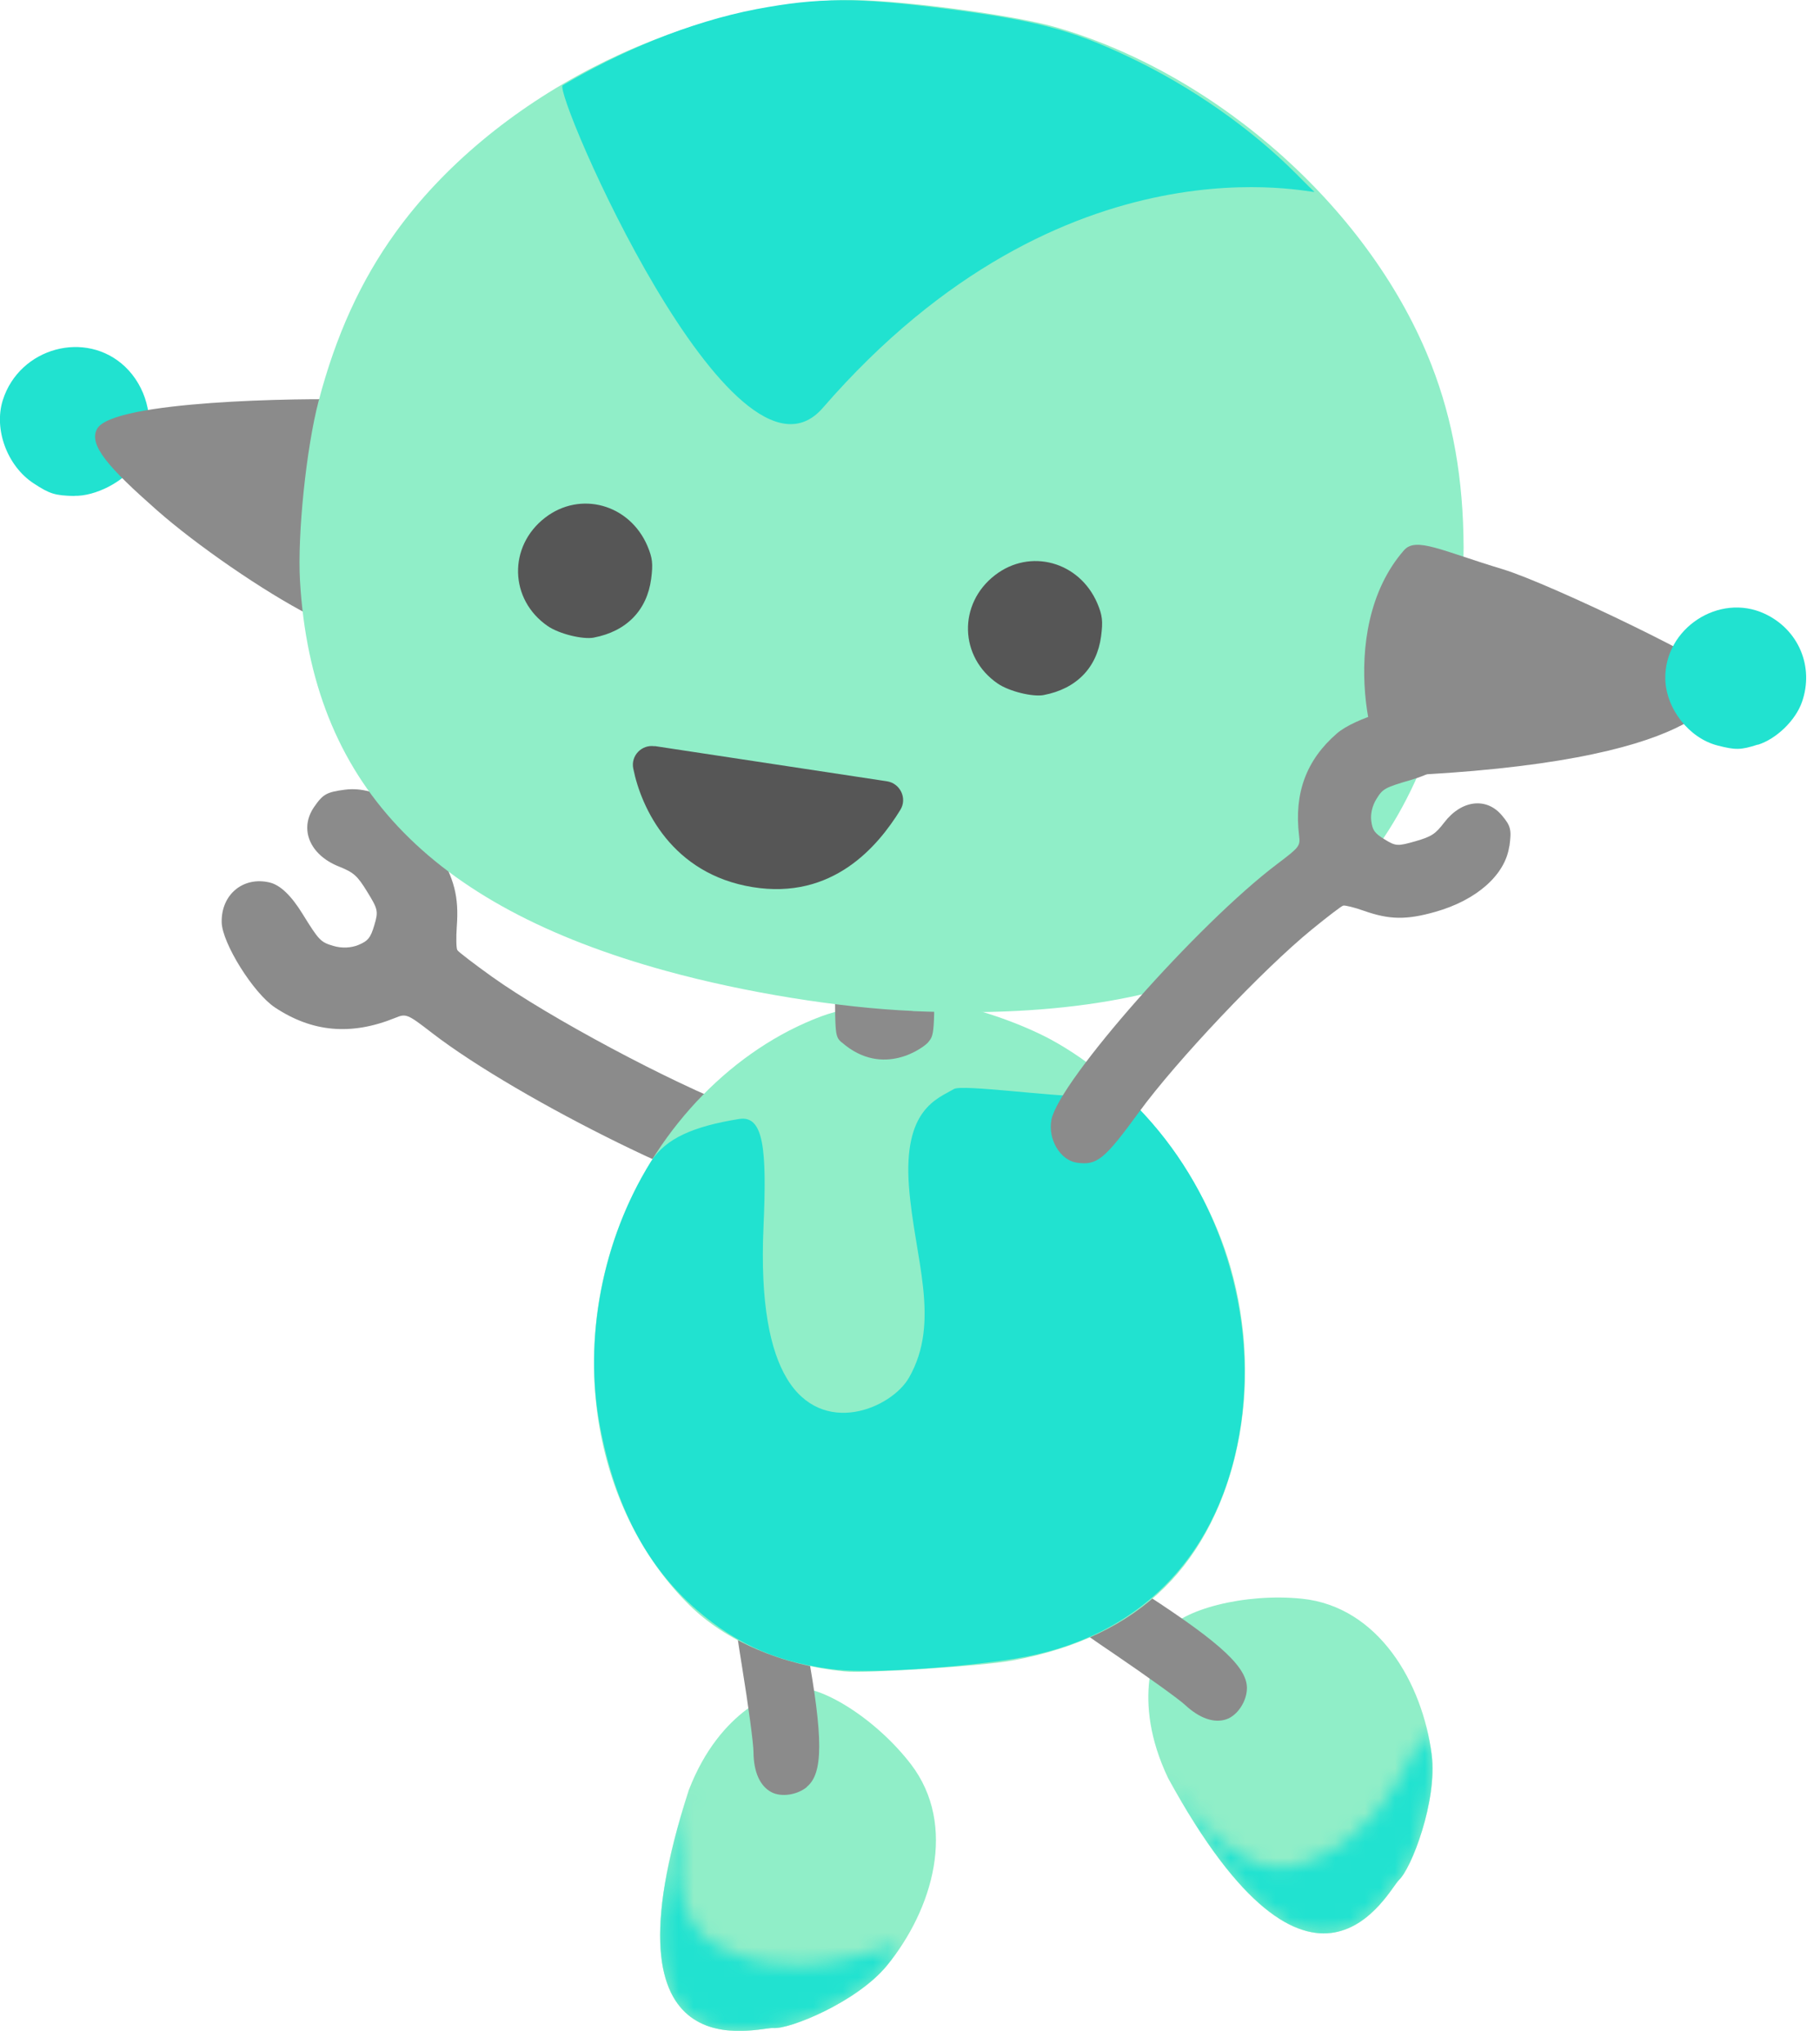
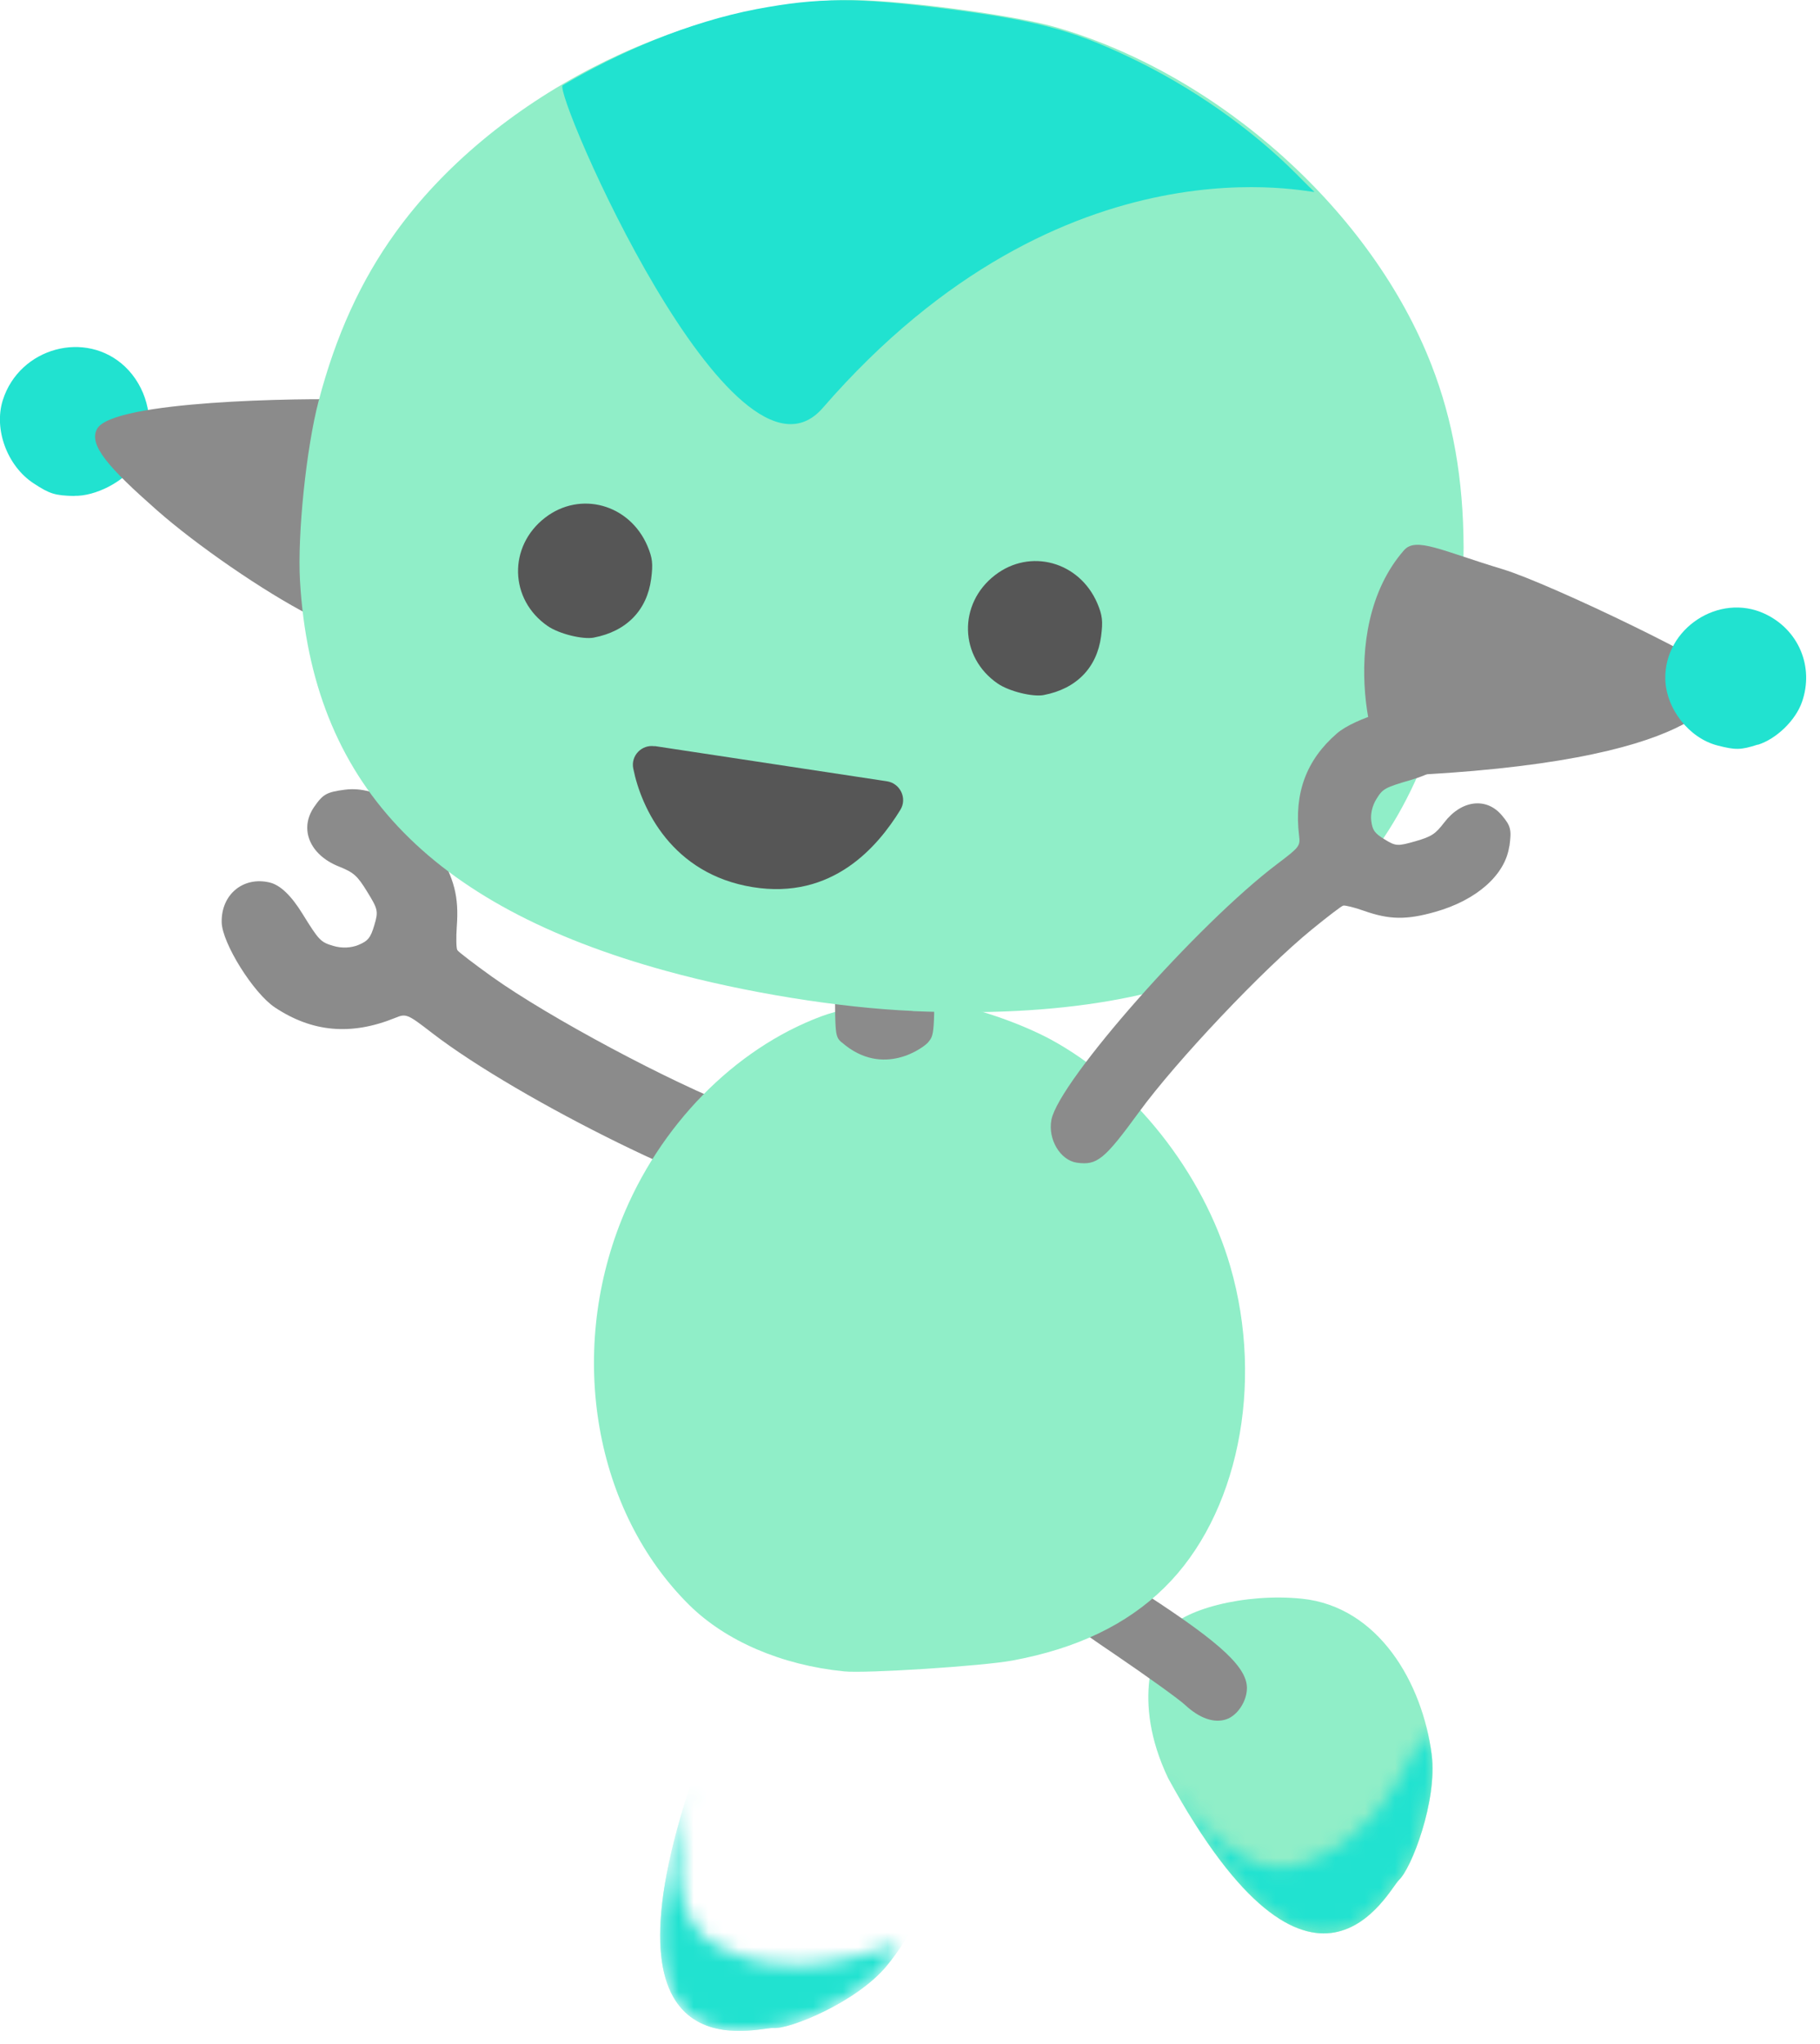
<svg xmlns="http://www.w3.org/2000/svg" width="122" height="137" viewBox="0 0 122 137" fill="none">
  <g clip-path="url(#clip0_643_215)">
-     <path d="M51.83 135.91C52.9 136.02 57.44 134.17 59.44 131.74C62.52 127.99 64.2 122.33 61.06 118.23C58.75 115.22 54.96 112.81 53.06 113.13C52.14 113.29 48.29 114.48 46.17 119.97C39.9 139.37 50.92 135.81 51.84 135.91H51.83Z" fill="#90EEC8" />
-     <path d="M54.08 119.75C55.19 118.85 55.19 116.49 54.1 110.48C53.37 106.47 53.11 105.76 52.18 105.16C51.03 104.43 49.37 105.08 49.11 106.36C49.02 106.79 49.23 108.53 49.74 111.69C50.16 114.27 50.51 116.86 50.51 117.44C50.52 118.76 50.95 119.71 51.72 120.11C52.38 120.45 53.42 120.3 54.09 119.76L54.08 119.75Z" fill="#8B8B8B" />
    <mask id="mask0_643_215" style="mask-type:luminance" maskUnits="userSpaceOnUse" x="44" y="119" width="17" height="18">
      <path d="M51.83 135.91C52.9 136.02 57.44 134.17 59.44 131.74C62.52 127.99 55.46 133.96 48.71 130.7C47.87 130.29 44 129.22 46.16 119.97C39.89 139.37 50.91 135.81 51.83 135.91Z" fill="white" />
    </mask>
    <g mask="url(#mask0_643_215)">
      <path d="M51.83 135.91C52.9 136.02 57.44 134.17 59.44 131.74C62.52 127.99 64.2 122.33 61.06 118.23C58.75 115.22 54.96 112.81 53.06 113.13C52.14 113.29 48.29 114.48 46.17 119.97C39.9 139.37 50.92 135.81 51.84 135.91H51.83Z" fill="#90EEC8" />
      <path d="M51.83 135.91C52.9 136.02 57.44 134.17 59.44 131.74C62.52 127.99 64.2 122.33 61.06 118.23C58.75 115.22 54.96 112.81 53.06 113.13C52.14 113.29 48.29 114.48 46.17 119.97C39.9 139.37 50.92 135.81 51.84 135.91H51.83Z" fill="#21E2D0" />
    </g>
    <path d="M23.15 52.92C25.28 52.65 27.66 54.21 29.3 56.95C30.45 58.87 30.77 60.08 30.62 62.09C30.57 62.84 30.58 63.56 30.66 63.68C30.74 63.8 31.77 64.59 32.97 65.45C36.79 68.18 45.05 72.59 49.48 74.27C53.57 75.82 54.14 76.23 54.32 77.73C54.48 78.98 53.21 80.29 51.74 80.4C48.81 80.62 34.82 73.75 28.94 69.21C27.31 67.95 27.22 67.91 26.48 68.22C23.54 69.41 20.93 69.18 18.42 67.51C16.98 66.55 14.89 63.2 14.86 61.81C14.82 59.95 16.3 58.72 18.07 59.14C18.784 59.307 19.523 60.013 20.29 61.26C21.38 63.02 21.49 63.14 22.34 63.39C22.91 63.56 23.53 63.53 24.02 63.33C24.67 63.06 24.84 62.85 25.09 62.01C25.37 61.07 25.34 60.94 24.62 59.77C23.95 58.68 23.72 58.47 22.69 58.06C20.74 57.27 20.04 55.53 21.07 54.06C21.66 53.21 21.91 53.08 23.14 52.92H23.15Z" fill="#8B8B8B" />
    <path d="M93.77 125.99C94.58 125.29 96.36 120.72 95.97 117.6C95.36 112.79 92.41 107.67 87.27 107.14C83.5 106.75 79.14 107.84 78.07 109.45C77.55 110.23 75.77 113.85 78.3 119.16C88.09 137.04 93.08 126.59 93.78 125.99H93.77Z" fill="#90EEC8" />
    <path d="M83.58 113.25C83.69 111.83 81.97 110.2 76.85 106.87C73.44 104.65 72.74 104.34 71.66 104.61C70.34 104.94 69.67 106.6 70.42 107.67C70.67 108.03 72.08 109.08 74.73 110.87C76.89 112.34 79.01 113.86 79.44 114.26C80.41 115.16 81.39 115.5 82.21 115.22C82.91 114.98 83.52 114.11 83.58 113.26V113.25Z" fill="#8B8B8B" />
    <path d="M56.58 112.01C52.39 111.59 48.65 109.98 46.2 107.56C39.87 101.29 38.03 90.83 41.66 81.76C44.19 75.43 49.22 70.3 55.03 68.12C57.28 67.27 61.36 66.89 63.73 67.3C65.72 67.64 68.53 68.64 70.43 69.66C75.96 72.66 80.65 78.59 82.47 84.87C84.77 92.81 82.97 101.58 78.05 106.4C75.53 108.88 72.18 110.48 67.88 111.28C65.92 111.65 58.02 112.16 56.57 112.01H56.58Z" fill="#90EEC8" />
-     <path d="M56.24 111.92C52.38 111.51 49.46 110.28 46.71 107.89C43.38 105 41.26 101.01 40.23 95.65C39.1 89.78 40.38 83.07 43.63 77.86C44.61 76.29 46.49 75.48 49.55 74.99C51.2 74.73 51.41 77.02 51.18 82.22C50.95 87.35 51.63 90.52 52.74 92.37C55.14 96.39 59.77 94.36 60.93 92.33C63.1 88.54 61.29 84.3 60.93 79.51C60.54 74.33 62.83 73.64 63.95 72.98C64.49 72.66 70.65 73.5 72.32 73.44C75.41 73.34 75.5 73.37 76.75 74.73C81.81 80.21 84.24 88.01 83.19 95.39C81.94 104.12 76.44 109.83 67.97 111.17C64.19 111.77 58.36 112.14 56.24 111.91V111.92Z" fill="#21E2D0" />
    <mask id="mask1_643_215" style="mask-type:luminance" maskUnits="userSpaceOnUse" x="78" y="116" width="19" height="14">
      <path d="M93.77 125.99C94.58 125.29 96.36 120.72 95.97 117.6C95.36 112.79 94.85 122.02 87.84 124.68C86.97 125.01 83.53 127.08 78.29 119.16C88.08 137.04 93.07 126.59 93.77 125.99Z" fill="white" />
    </mask>
    <g mask="url(#mask1_643_215)">
      <path d="M93.77 125.99C94.58 125.29 96.36 120.72 95.97 117.6C95.36 112.79 92.41 107.67 87.27 107.14C83.5 106.75 79.14 107.84 78.07 109.45C77.55 110.23 75.77 113.85 78.3 119.16C88.09 137.04 93.08 126.59 93.78 125.99H93.77Z" fill="#90EEC8" />
      <path d="M93.77 125.99C94.58 125.29 96.36 120.72 95.97 117.6C95.36 112.79 92.41 107.67 87.27 107.14C83.5 106.75 79.14 107.84 78.07 109.45C77.55 110.23 75.77 113.85 78.3 119.16C88.09 137.04 93.08 126.59 93.78 125.99H93.77Z" fill="#21E2D0" />
    </g>
    <path d="M56.42 69.86C55.91 69.41 55.98 69.32 55.98 63.79C55.98 58.75 56.01 58.2 56.32 57.78C56.81 57.11 57.45 56.92 59.31 56.92C61.17 56.92 61.81 57.1 62.3 57.78C62.6 58.2 62.64 58.75 62.64 63.79C62.64 69.32 62.64 69.34 62.21 69.86C61.97 70.15 59.22 72.29 56.43 69.86H56.42Z" fill="#8B8B8B" />
    <path d="M4.99 33.23C6.39 33.26 8.27 32.3 9.05 31.15C9.35 30.7 9.69 30.06 9.79 29.73C10.34 27.99 9.77 25.9 8.39 24.58C5.76 22.08 1.31 23.29 0.19 26.81C-0.43 28.76 0.48 31.23 2.25 32.39C3.33 33.1 3.68 33.21 4.99 33.24V33.23Z" fill="#21E2D0" />
    <path d="M22.24 41.85C23.1 42.18 27.31 42.77 30.37 36.92C33.15 31.61 31.02 29.46 30.57 28.51C29.98 27.25 28.77 26.94 23.82 26.78C20.03 26.66 7.63 26.86 6.52 28.72C5.88 29.8 7.34 31.39 10.48 34.16C13.17 36.54 17.74 39.68 20.75 41.22C21.01 41.35 21.68 41.64 22.24 41.86V41.85Z" fill="#8B8B8B" />
    <path d="M61.18 67.76C80.8 68.59 91.8 62.61 96.29 48.66C97.25 45.69 98.12 39.93 98.11 36.67C98.09 32.11 97.4 28.17 95.96 24.47C91.97 14.19 81.79 5.03 70.8 1.83C67.83 0.96 59.64 -0.09 56.54 -1.90749e-05C45.1 0.34 32.94 6.65 26.5 15.6C24.18 18.82 22.52 22.46 21.36 26.87C20.53 30.02 19.93 35.82 20.11 38.93C20.89 52.39 28.68 60.68 44.66 65.07C49.89 66.51 56.26 67.54 61.18 67.75V67.76Z" fill="#90EEC8" />
    <path d="M88.1 12.85C88.01 12.77 87.49 12.26 86.94 11.7C83.85 8.59 79.81 5.77 75.61 3.79C71.81 1.99 69.32 1.34 63.37 0.58C57.42 -0.18 54.85 -0.17 50.72 0.61C46.16 1.48 41.49 3.49 37.72 5.72C37.04 6.12 49.17 34.22 55.15 27.34C71.48 8.53 88.41 13.12 88.11 12.85H88.1Z" fill="#21E2D0" />
    <path d="M69.96 46.58C72.16 46.16 73.53 44.75 73.81 42.64C73.94 41.63 73.9 41.25 73.56 40.44C72.36 37.63 69.05 36.72 66.69 38.55C64.21 40.47 64.3 44.04 66.88 45.81C67.64 46.33 69.21 46.72 69.97 46.58H69.96Z" fill="#565656" />
    <path d="M115.64 45.49C115.74 44.81 103.91 39.11 100.74 38.15C96.6 36.9 94.91 35.96 94.11 36.88C89.38 42.3 92.11 52.06 93.49 52C114.24 51.11 115.48 46.57 115.64 45.49Z" fill="#8B8B8B" />
    <path d="M117.84 49.91C119.08 49.52 120.36 48.28 120.79 47.05C121.62 44.69 120.57 42.19 118.29 41.13C115.24 39.71 111.57 42.11 111.63 45.49C111.67 47.49 113.22 49.47 115.13 49.96C116.34 50.27 116.68 50.27 117.83 49.9L117.84 49.91Z" fill="#21E2D0" />
    <path d="M39.8 42.73C42 42.31 43.37 40.9 43.65 38.79C43.78 37.78 43.74 37.4 43.4 36.59C42.2 33.78 38.89 32.87 36.53 34.7C34.05 36.62 34.14 40.19 36.72 41.96C37.48 42.48 39.05 42.87 39.81 42.73H39.8Z" fill="#565656" />
    <path d="M101.17 56.72C100.9 58.63 98.98 60.33 96.21 61.11C94.27 61.66 93.14 61.64 91.43 61.04C90.79 60.81 90.16 60.66 90.04 60.69C89.92 60.72 88.98 61.44 87.95 62.28C84.67 64.95 78.87 71.08 76.35 74.53C74.03 77.71 73.54 78.11 72.19 77.92C71.07 77.76 70.23 76.35 70.48 75.04C70.99 72.45 80.28 61.92 85.63 57.89C87.11 56.77 87.17 56.7 87.08 55.99C86.74 53.16 87.56 50.93 89.62 49.15C90.8 48.13 94.2 47.11 95.42 47.41C97.05 47.82 97.77 49.4 96.98 50.83C96.666 51.41 95.876 51.887 94.61 52.26C92.82 52.78 92.69 52.86 92.27 53.54C91.99 53.99 91.86 54.54 91.92 55.01C92 55.64 92.14 55.84 92.81 56.25C93.56 56.71 93.68 56.72 94.87 56.38C95.98 56.06 96.21 55.9 96.82 55.11C97.97 53.61 99.65 53.41 100.68 54.65C101.28 55.36 101.33 55.61 101.18 56.72H101.17Z" fill="#8B8B8B" />
    <path d="M43.88 50.01C43.01 49.88 42.27 50.65 42.45 51.51C42.99 54.19 45.05 58.57 50.44 59.45C55.83 60.33 58.86 56.7 60.35 54.28C60.83 53.51 60.35 52.5 59.46 52.36L43.89 50L43.88 50.01Z" fill="#565656" />
  </g>
  <defs>
    <clipPath id="clip0_643_215">
      <rect width="121.08" height="136.1" fill="white" />
    </clipPath>
  </defs>
</svg>